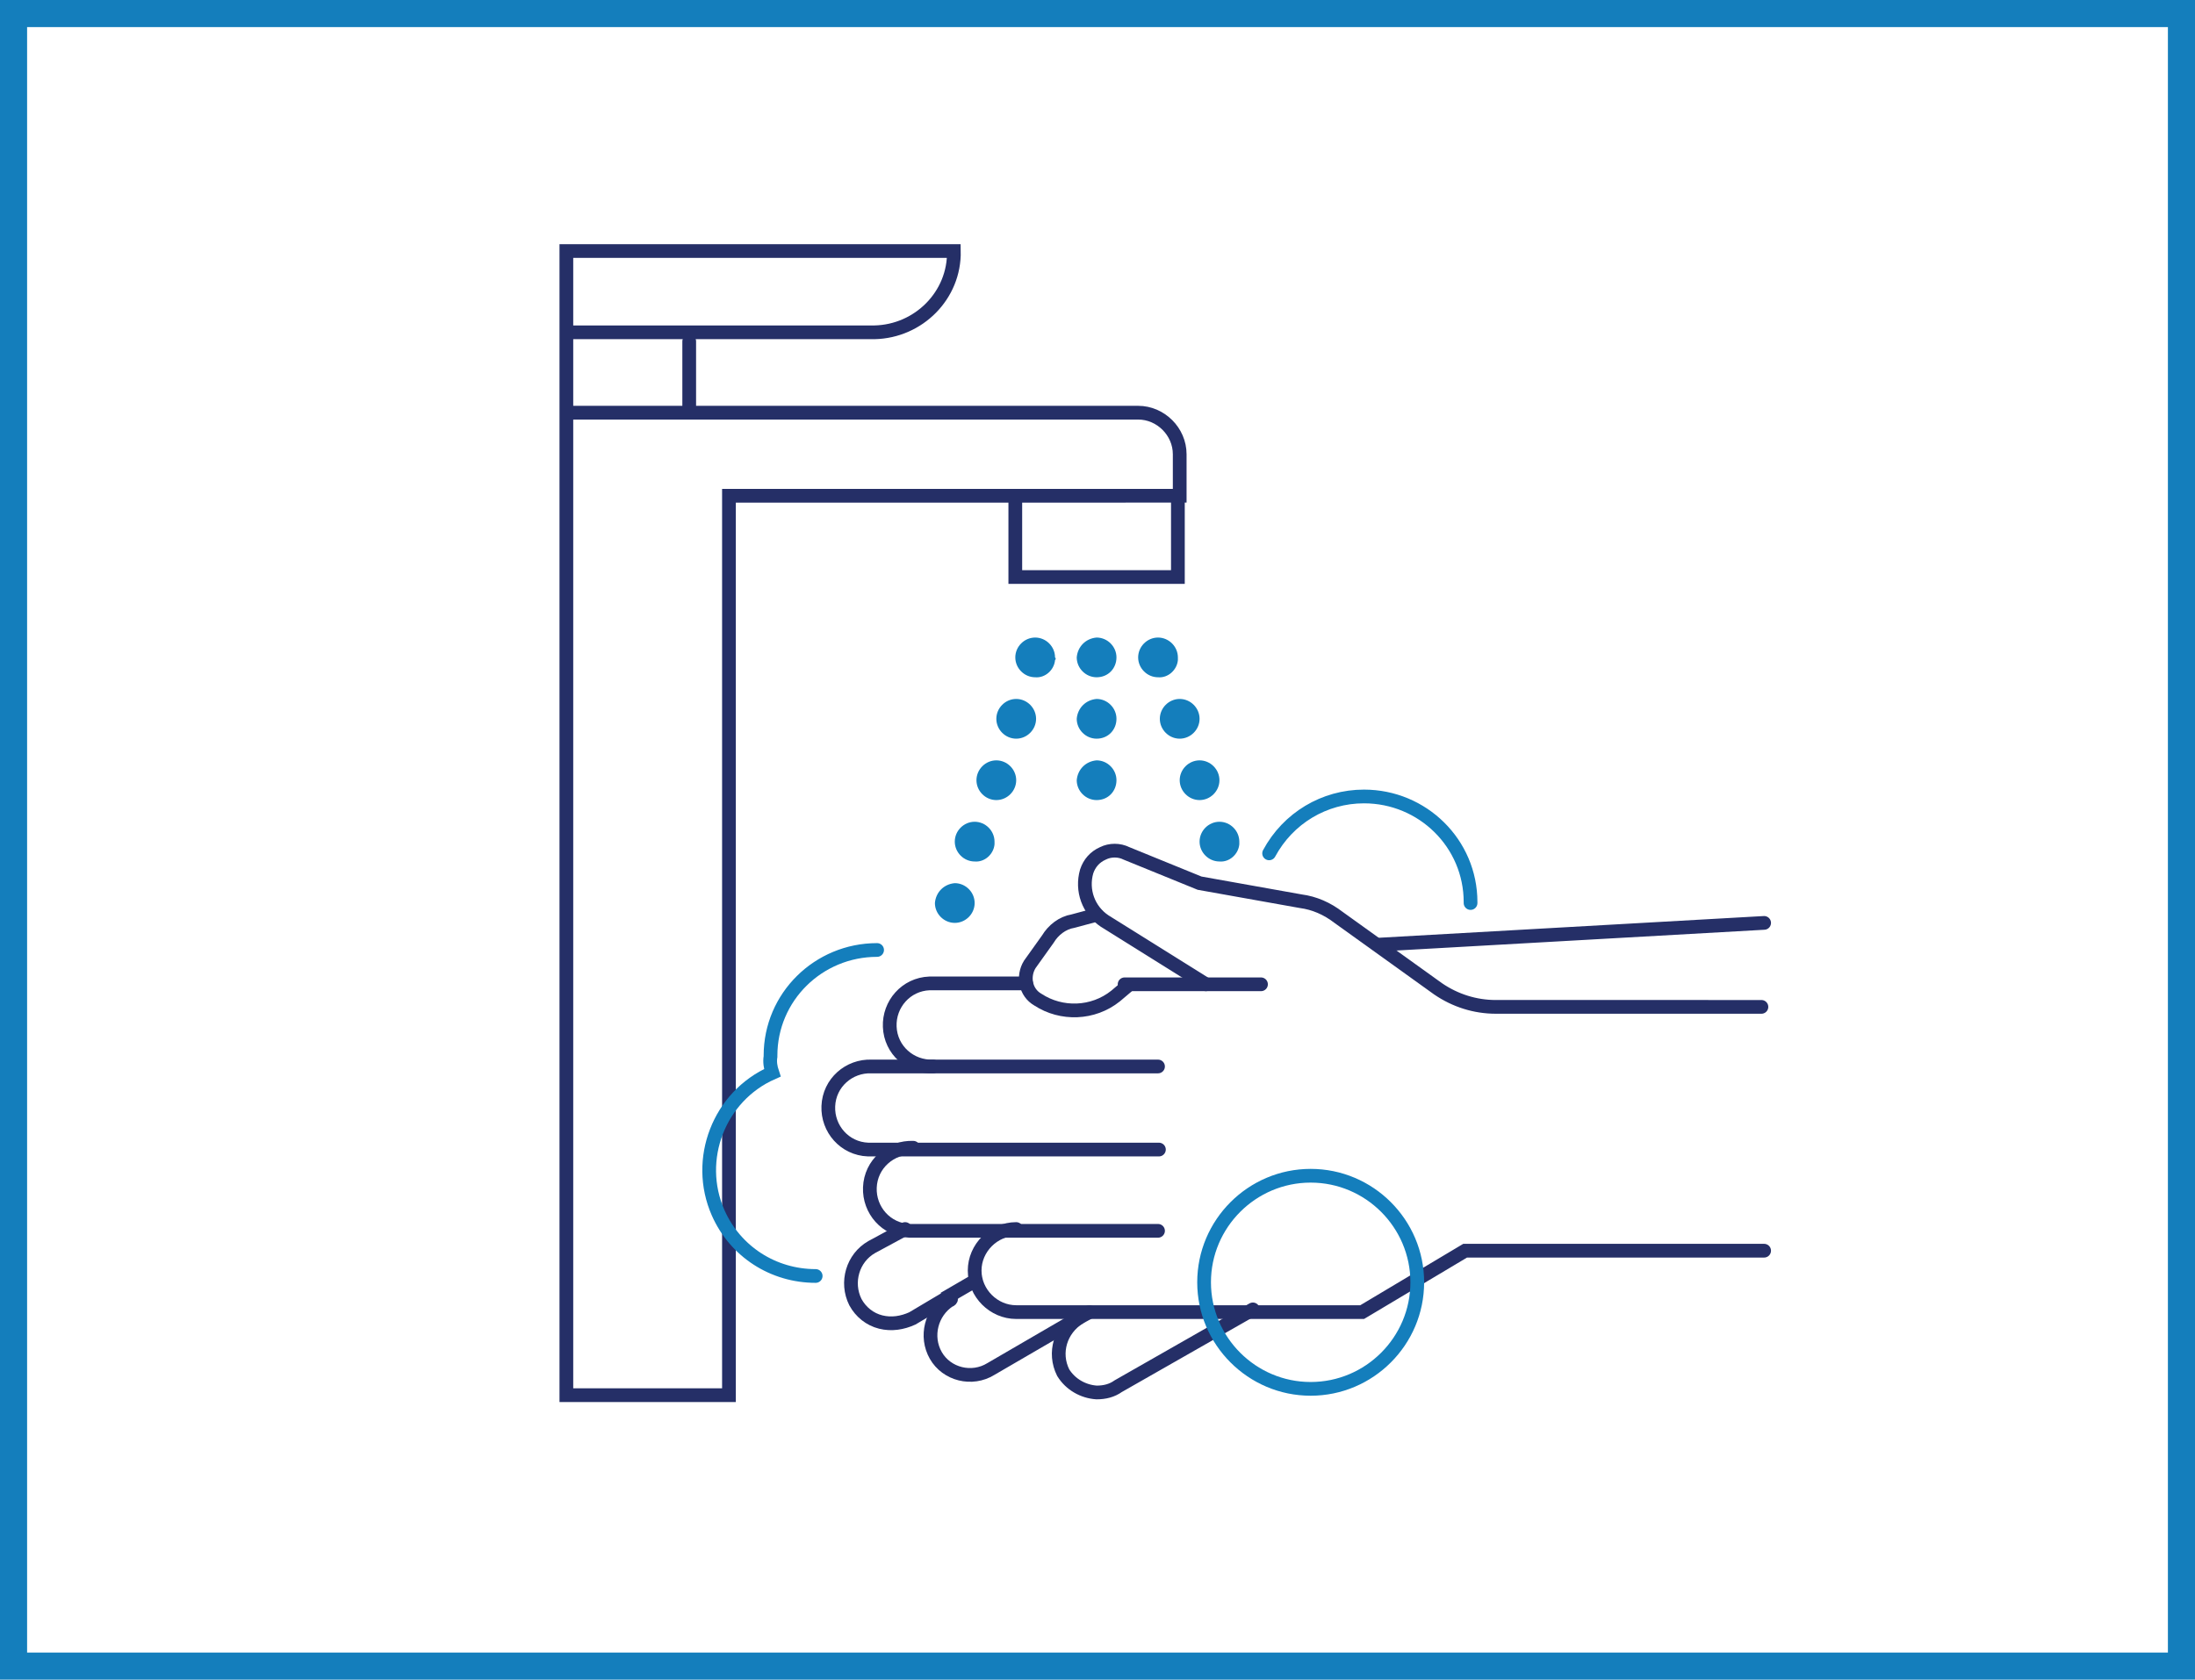
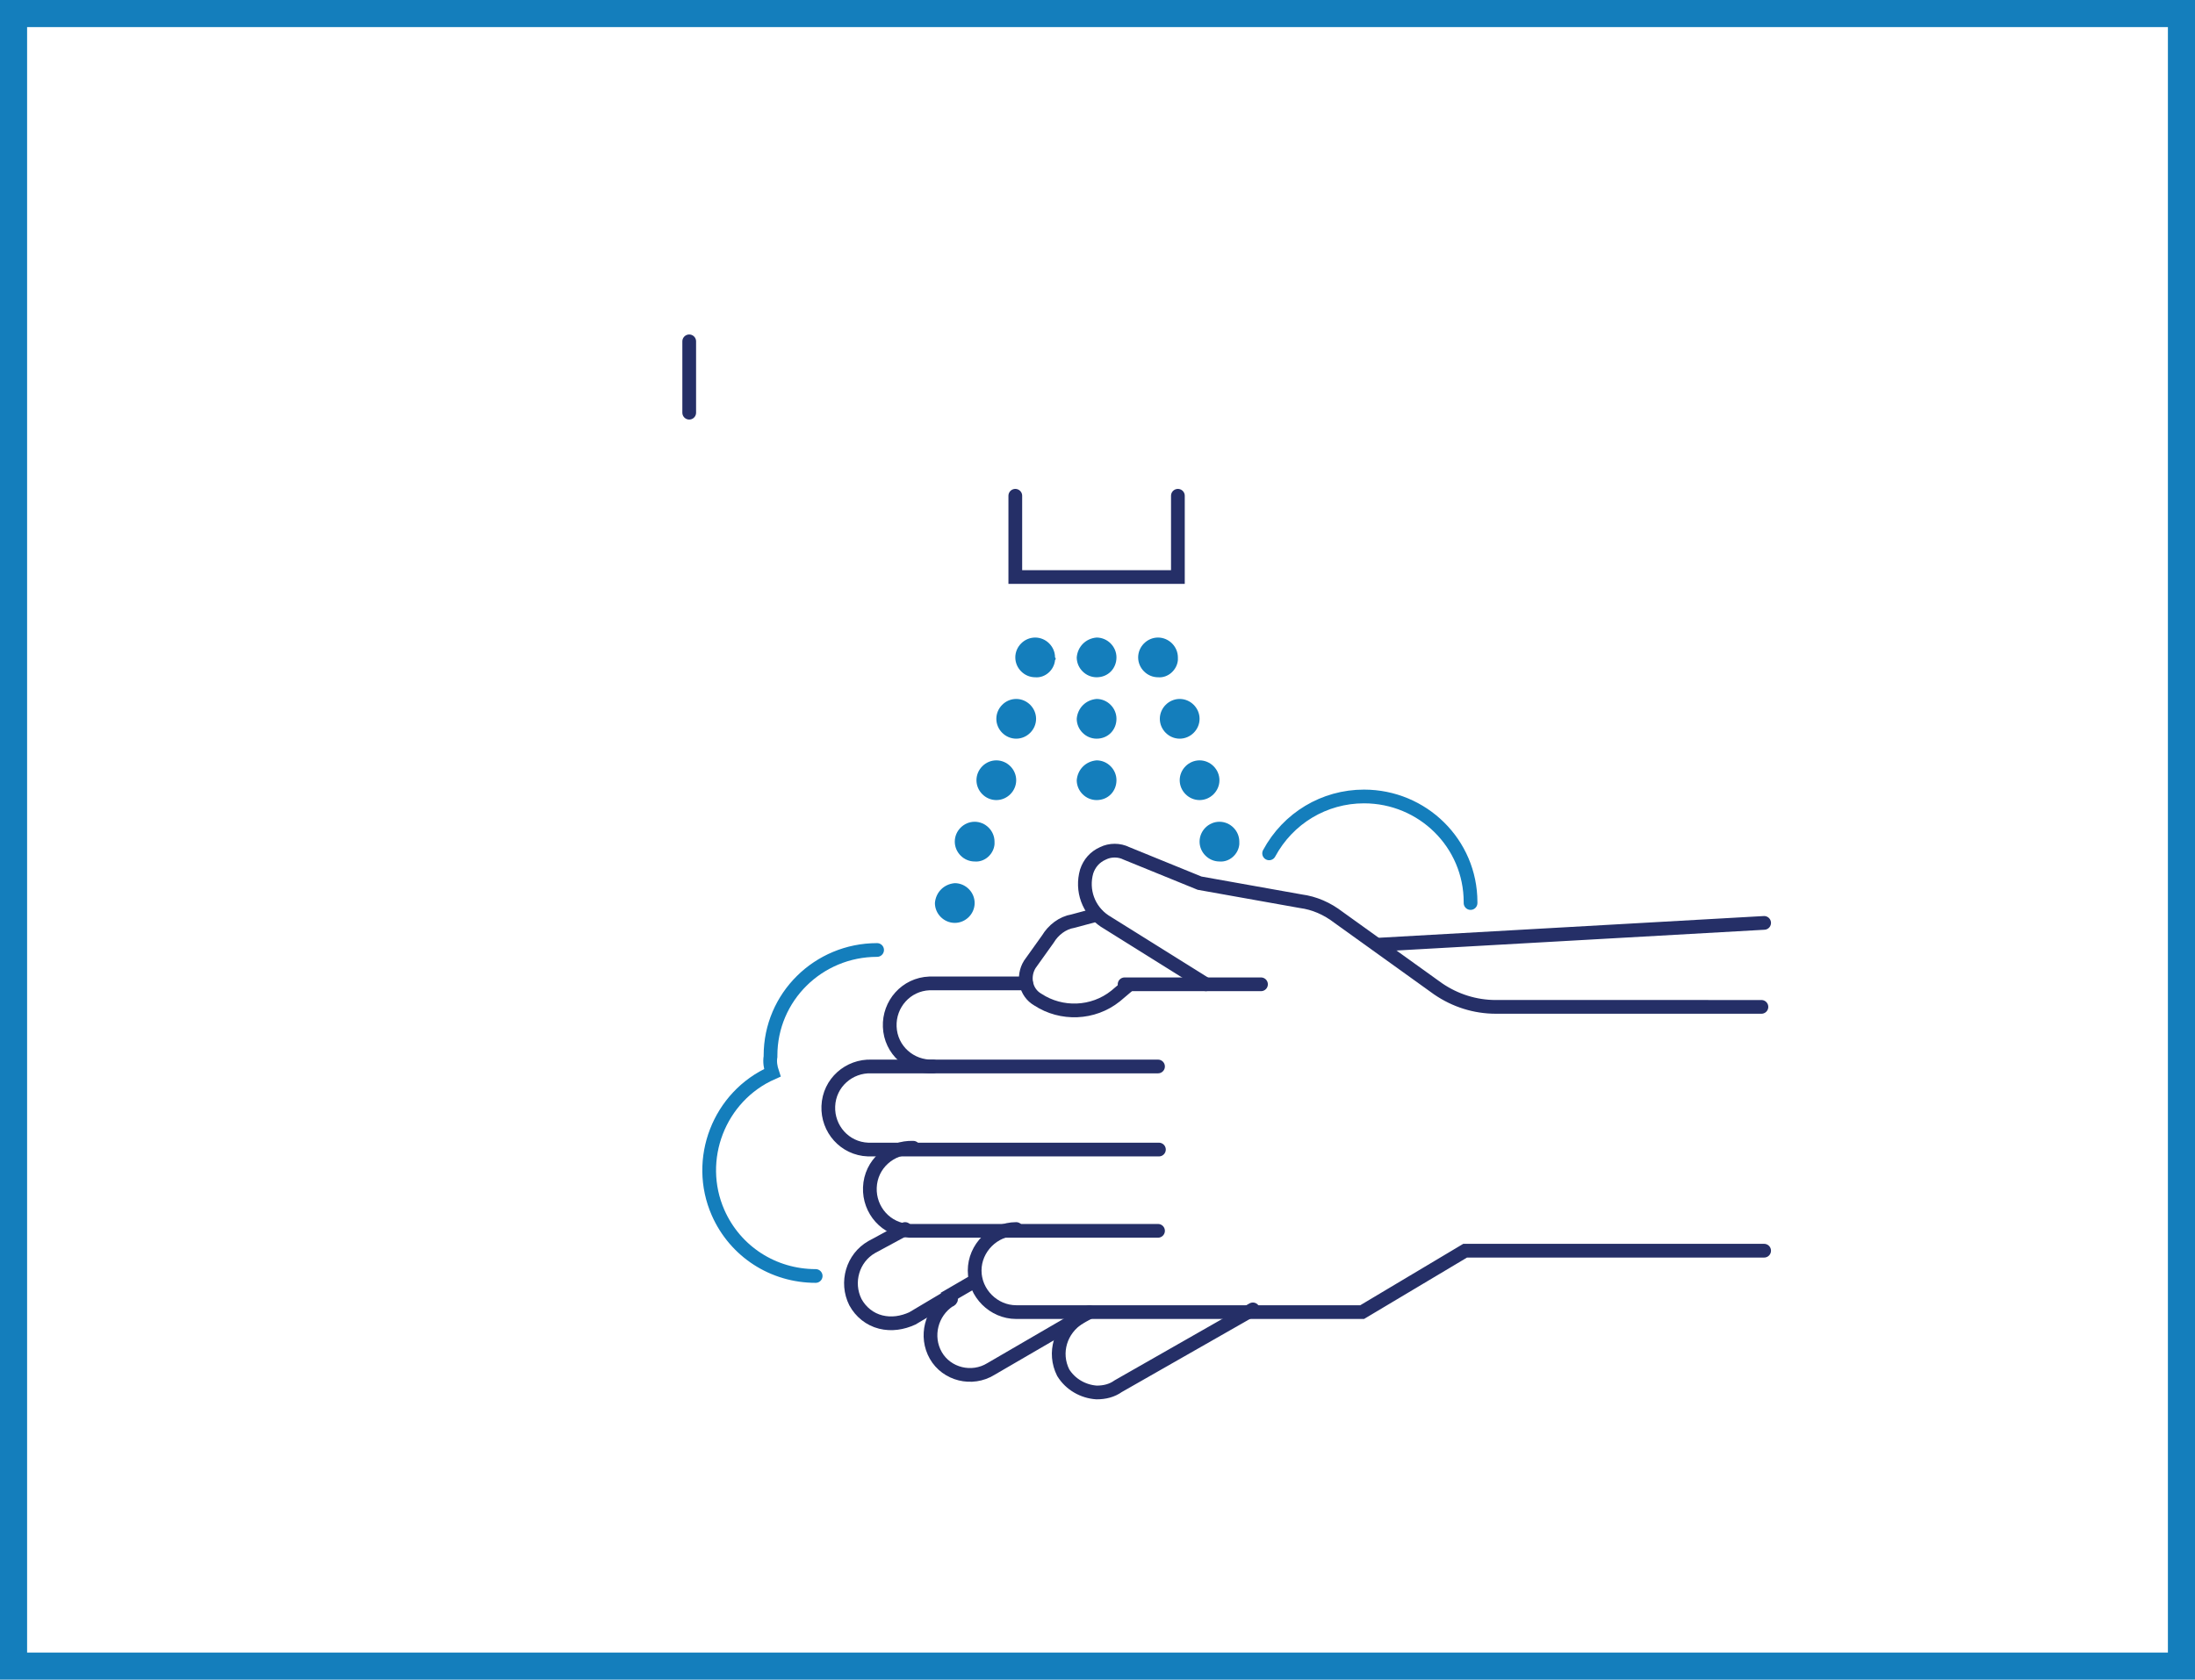
<svg xmlns="http://www.w3.org/2000/svg" version="1.1" id="Layer_1" x="0px" y="0px" viewBox="0 0 243 186" style="enable-background:new 0 0 243 186;" xml:space="preserve">
  <style type="text/css">
	.st0{fill:none;stroke:#147EBC;stroke-width:3;}
	.st1{fill:none;stroke:#147EBC;stroke-width:1.52;stroke-linecap:round;stroke-miterlimit:10;}
	.st2{fill:none;stroke:#252F67;stroke-width:1.52;stroke-linecap:round;stroke-miterlimit:10;}
	.st3{fill:#147EBC;}
	.st4{fill:none;}
	.st5{fill:none;stroke:#147EBC;stroke-width:1.52;stroke-miterlimit:10;}
</style>
  <title>Asset 2</title>
  <g>
    <rect x="1.5" y="1.5" class="st0" width="240" height="183" />
    <path class="st1" d="M140.5,94.5c2.1-3.9,6.1-6.3,10.5-6.3c6.5,0,11.8,5.2,11.8,11.7c0,0,0,0.1,0,0.1" />
    <path class="st2" d="M76.3,37.8v7.9" />
-     <path class="st2" d="M62.8,45.7H126c2.5,0,4.6,2.1,4.6,4.6v4.6H80.7v99.6h-18V27.8h42.9c0.1,4.9-3.9,8.9-8.8,9c-0.1,0-0.2,0-0.2,0   H62.8" />
    <path class="st2" d="M130.4,54.9v9h-18v-9" />
    <path class="st2" d="M103.3,118.1c-2.5,0.1-4.7-1.8-4.8-4.4c-0.1-2.5,1.8-4.7,4.4-4.8c0.1,0,0.3,0,0.4,0h10.3" />
    <path class="st2" d="M124.5,109h15.1" />
    <path class="st2" d="M128.2,118.1H96.5c-2.5-0.1-4.7,1.8-4.8,4.4c-0.1,2.5,1.8,4.7,4.4,4.8c0.1,0,0.3,0,0.4,0h31.8" />
    <path class="st2" d="M101.1,127.1c-2.5-0.1-4.7,1.8-4.8,4.4c-0.1,2.5,1.8,4.7,4.4,4.8c0.1,0,0.3,0,0.4,0h27.1" />
    <path class="st2" d="M112.5,136.1c-2.5,0-4.6,2.1-4.6,4.6c0,2.5,2.1,4.6,4.6,4.6h38.3l11.4-6.8h33.1" />
    <path class="st2" d="M100.2,136.1l-3.7,2c-2.1,1.2-2.9,3.9-1.8,6.1c0.6,1.1,1.6,1.9,2.8,2.2c1.2,0.3,2.4,0.1,3.5-0.4l3.7-2.2   c0.1,0,0.2-0.1,0.2-0.2l0,0l3.1-1.8" />
    <path class="st2" d="M120.6,145.3l-1.1,0.6l-9.8,5.7c-2.1,1.3-4.9,0.6-6.1-1.5c-1.2-2.1-0.5-4.8,1.5-6.1c0.1,0,0.2-0.1,0.2-0.2l0,0   " />
    <path class="st2" d="M119.5,145.9c-2.1,1.3-2.9,3.9-1.8,6.1c0.8,1.3,2.2,2.1,3.7,2.2c0.9,0,1.7-0.2,2.4-0.7l14.9-8.5" />
    <path class="st2" d="M133.5,109l-11.2-7c-1.8-1.2-2.6-3.4-2-5.5c0.3-0.9,0.9-1.6,1.8-2c0.8-0.4,1.8-0.4,2.6,0l8.1,3.3l11.2,2   c1.5,0.2,2.9,0.8,4.2,1.8l11,7.9c1.9,1.3,4.1,2,6.4,2H195" />
    <path class="st2" d="M121.4,101.3l-2.6,0.7c-1.2,0.2-2.2,1-2.8,2l-2,2.8c-0.8,1.3-0.5,3.1,0.9,3.9c0,0,0,0,0,0   c2.6,1.7,6.1,1.6,8.6-0.4l1.3-1.1" />
    <path class="st2" d="M152.8,104.6l42.5-2.4" />
    <path class="st3" d="M123.6,72.8c0-1.2-1-2.2-2.2-2.2c0,0,0,0,0,0c-1.2,0.1-2.1,1-2.2,2.2c0,1.2,1,2.2,2.2,2.2   C122.7,75,123.6,74,123.6,72.8z" />
-     <path class="st3" d="M116.8,72.8c0-1.2-1-2.2-2.2-2.2s-2.2,1-2.2,2.2c0,1.2,1,2.2,2.2,2.2c0,0,0,0,0,0c1.1,0.1,2.1-0.8,2.2-1.9   C116.9,73,116.9,72.9,116.8,72.8z" />
+     <path class="st3" d="M116.8,72.8c0-1.2-1-2.2-2.2-2.2s-2.2,1-2.2,2.2c0,1.2,1,2.2,2.2,2.2c1.1,0.1,2.1-0.8,2.2-1.9   C116.9,73,116.9,72.9,116.8,72.8z" />
    <path class="st3" d="M130.4,72.8c0-1.2-1-2.2-2.2-2.2c-1.2,0-2.2,1-2.2,2.2c0,1.2,1,2.2,2.2,2.2c0,0,0,0,0,0   c1.1,0.1,2.1-0.8,2.2-1.9C130.4,73,130.4,72.9,130.4,72.8z" />
    <path class="st3" d="M132.8,79.6c0-1.2-1-2.2-2.2-2.2c-1.2,0-2.2,1-2.2,2.2c0,1.2,1,2.2,2.2,2.2S132.8,80.8,132.8,79.6   C132.8,79.6,132.8,79.6,132.8,79.6z" />
    <path class="st3" d="M123.6,79.6c0-1.2-1-2.2-2.2-2.2c0,0,0,0,0,0c-1.2,0.1-2.1,1-2.2,2.2c0,1.2,1,2.2,2.2,2.2   C122.7,81.8,123.6,80.8,123.6,79.6z" />
    <path class="st3" d="M114.7,79.6c0-1.2-1-2.2-2.2-2.2c-1.2,0-2.2,1-2.2,2.2c0,1.2,1,2.2,2.2,2.2S114.7,80.8,114.7,79.6   C114.7,79.6,114.7,79.6,114.7,79.6z" />
    <path class="st3" d="M112.5,86.4c0-1.2-1-2.2-2.2-2.2c-1.2,0-2.2,1-2.2,2.2c0,1.2,1,2.2,2.2,2.2c0,0,0,0,0,0   C111.5,88.6,112.5,87.6,112.5,86.4C112.5,86.4,112.5,86.4,112.5,86.4z" />
    <path class="st3" d="M110.1,93.2c0-1.2-1-2.2-2.2-2.2c-1.2,0-2.2,1-2.2,2.2c0,1.2,1,2.2,2.2,2.2c1.1,0.1,2.1-0.8,2.2-1.9   C110.1,93.4,110.1,93.3,110.1,93.2z" />
    <path class="st3" d="M107.9,100c0-1.2-1-2.2-2.2-2.2c-1.2,0.1-2.1,1-2.2,2.2c0,1.2,1,2.2,2.2,2.2   C106.9,102.2,107.9,101.2,107.9,100C107.9,100,107.9,100,107.9,100z" />
    <path class="st3" d="M123.6,86.4c0-1.2-1-2.2-2.2-2.2c-1.2,0.1-2.1,1-2.2,2.2c0,1.2,1,2.2,2.2,2.2   C122.7,88.6,123.6,87.6,123.6,86.4z" />
    <path class="st3" d="M135,86.4c0-1.2-1-2.2-2.2-2.2c-1.2,0-2.2,1-2.2,2.2c0,1.2,1,2.2,2.2,2.2S135,87.6,135,86.4   C135,86.4,135,86.4,135,86.4z" />
    <path class="st3" d="M137.2,93.2c0-1.2-1-2.2-2.2-2.2c-1.2,0-2.2,1-2.2,2.2c0,1.2,1,2.2,2.2,2.2c1.1,0.1,2.1-0.8,2.2-1.9   C137.2,93.4,137.2,93.3,137.2,93.2z" />
    <path class="st4" d="M156.9,142c0,6.5-5.3,11.8-11.8,11.8c-6.5,0-11.8-5.3-11.8-11.8c0-6.5,5.3-11.8,11.8-11.8c0,0,0,0,0,0   C151.6,130.2,156.9,135.5,156.9,142z" />
-     <path class="st5" d="M156.9,142c0,6.5-5.3,11.8-11.8,11.8c-6.5,0-11.8-5.3-11.8-11.8c0-6.5,5.3-11.8,11.8-11.8c0,0,0,0,0,0   C151.6,130.2,156.9,135.5,156.9,142z" />
    <path class="st1" d="M97.1,105.2c-6.5,0-11.8,5.2-11.8,11.7c0,0,0,0,0,0.1c-0.1,0.6,0,1.2,0.2,1.8c-5.9,2.6-8.6,9.6-6,15.5   c1.9,4.3,6.1,7,10.8,7" />
  </g>
</svg>